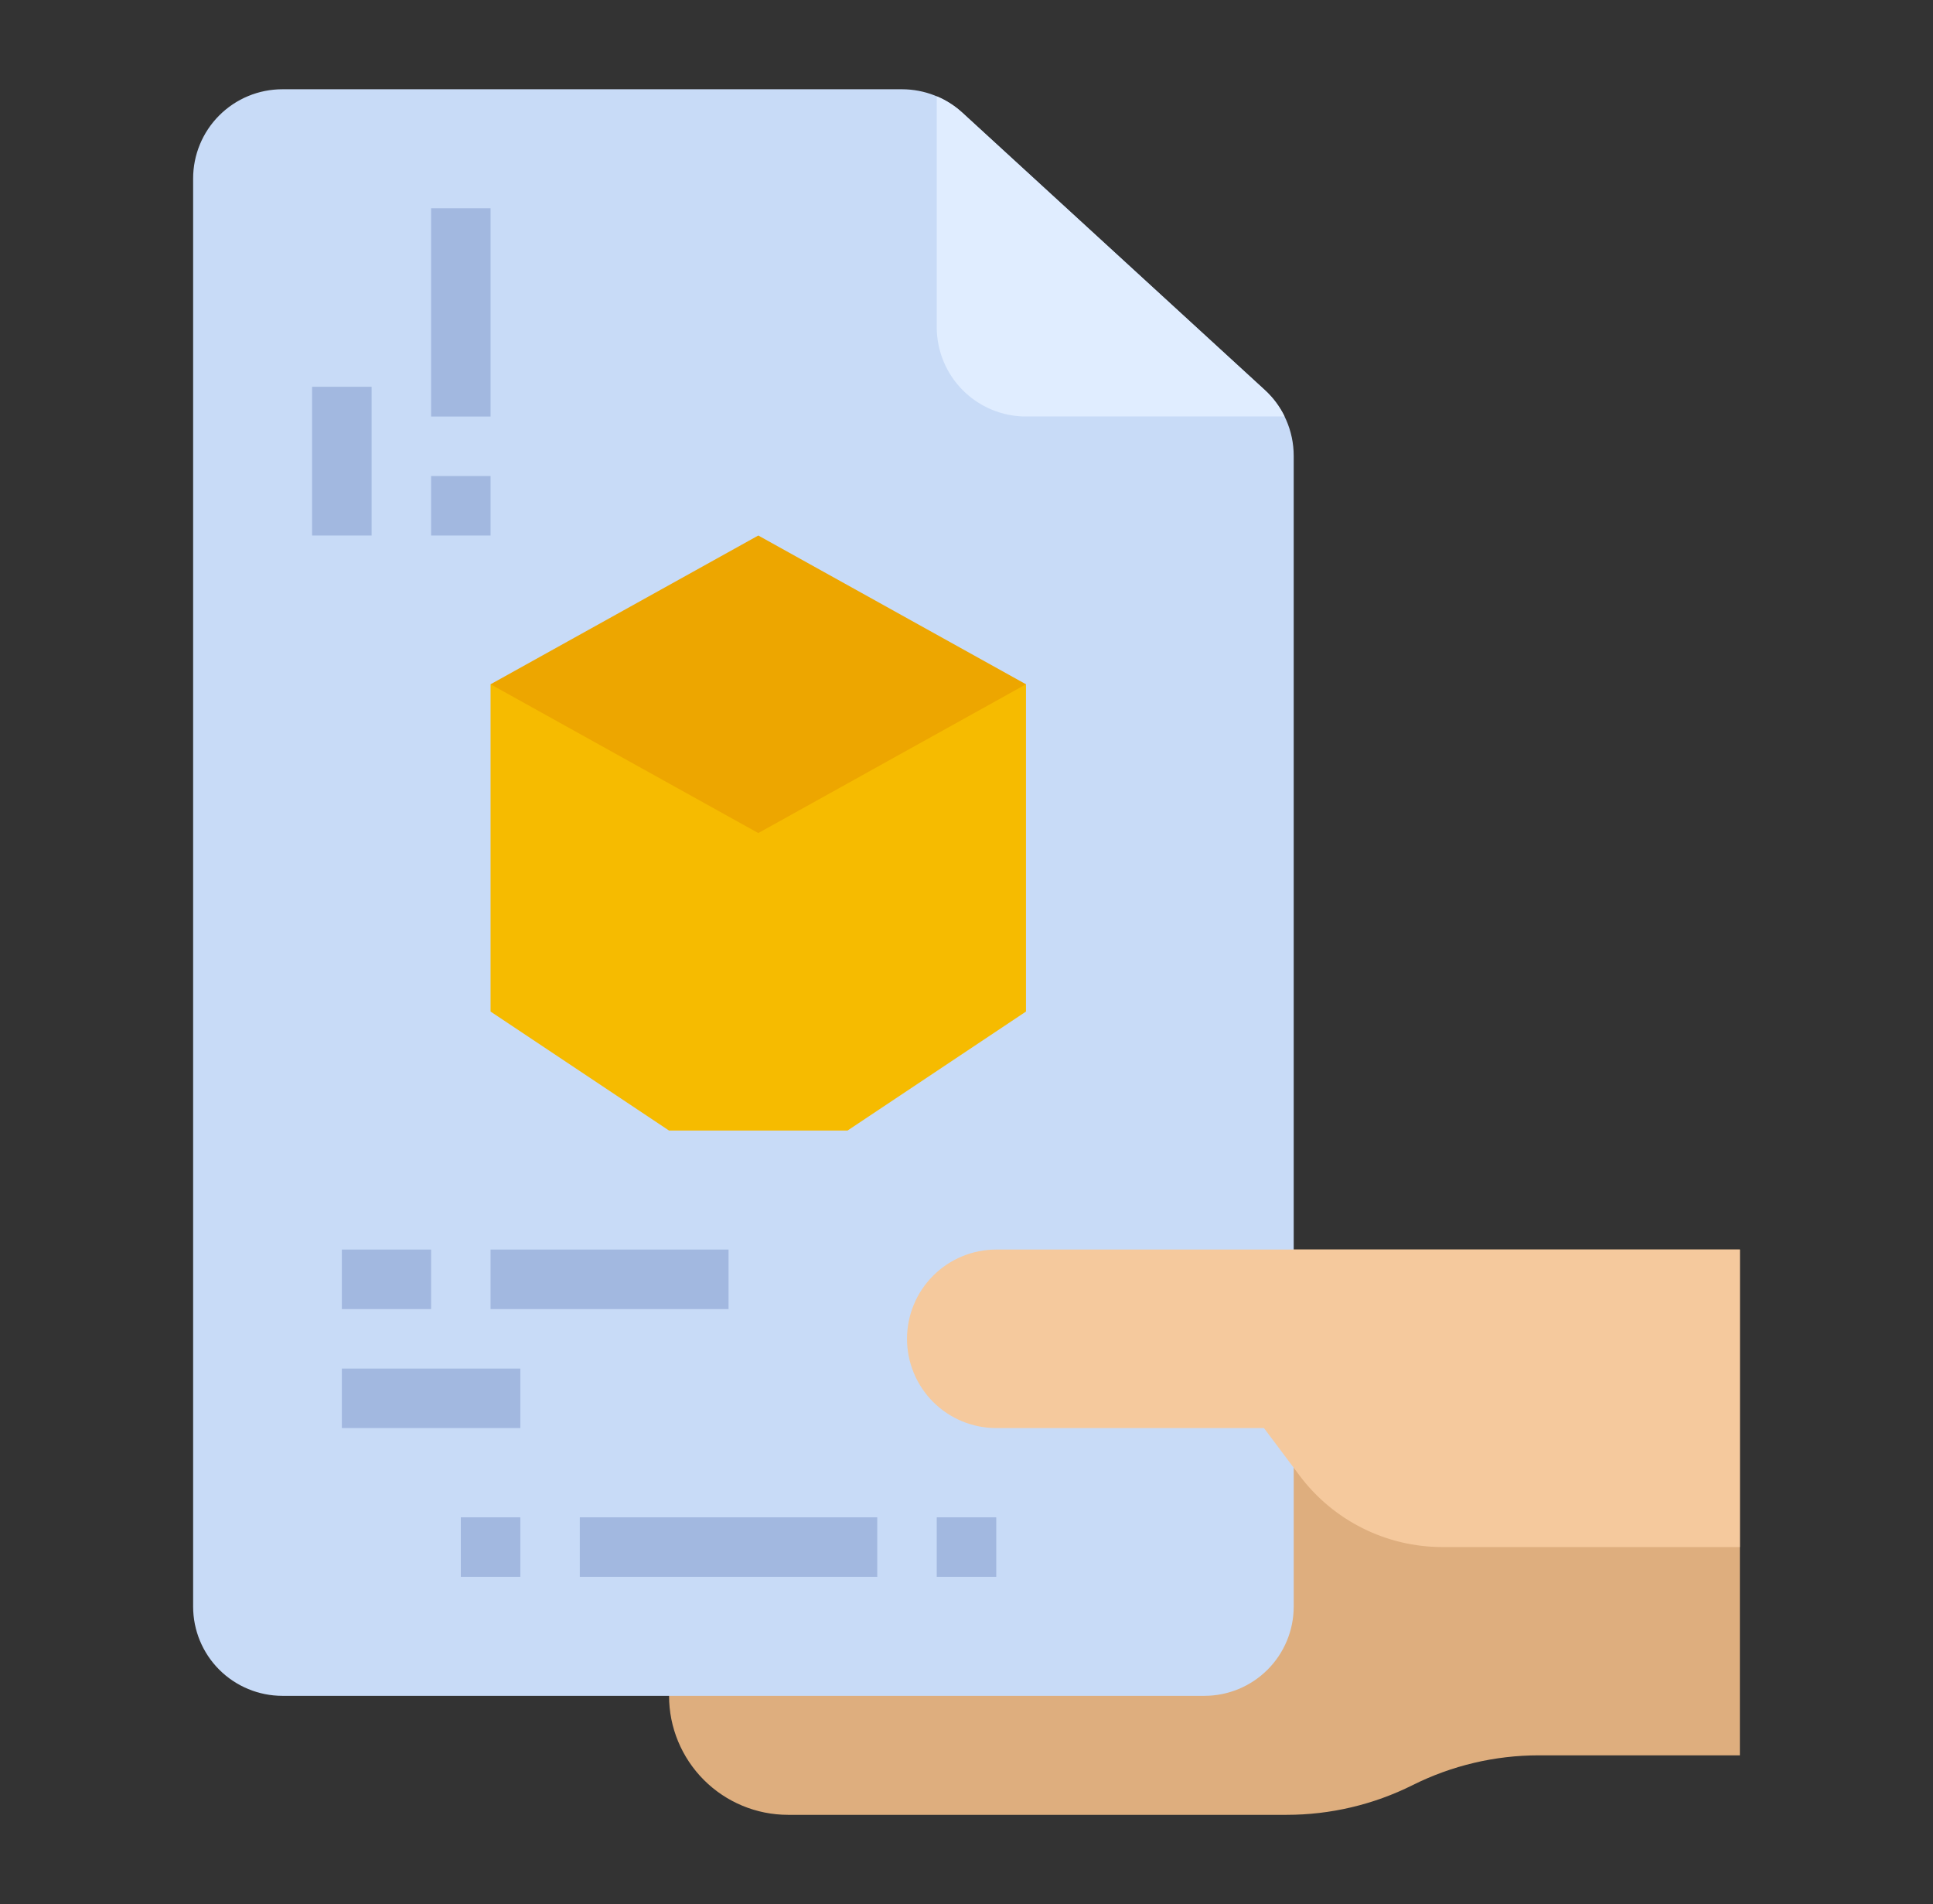
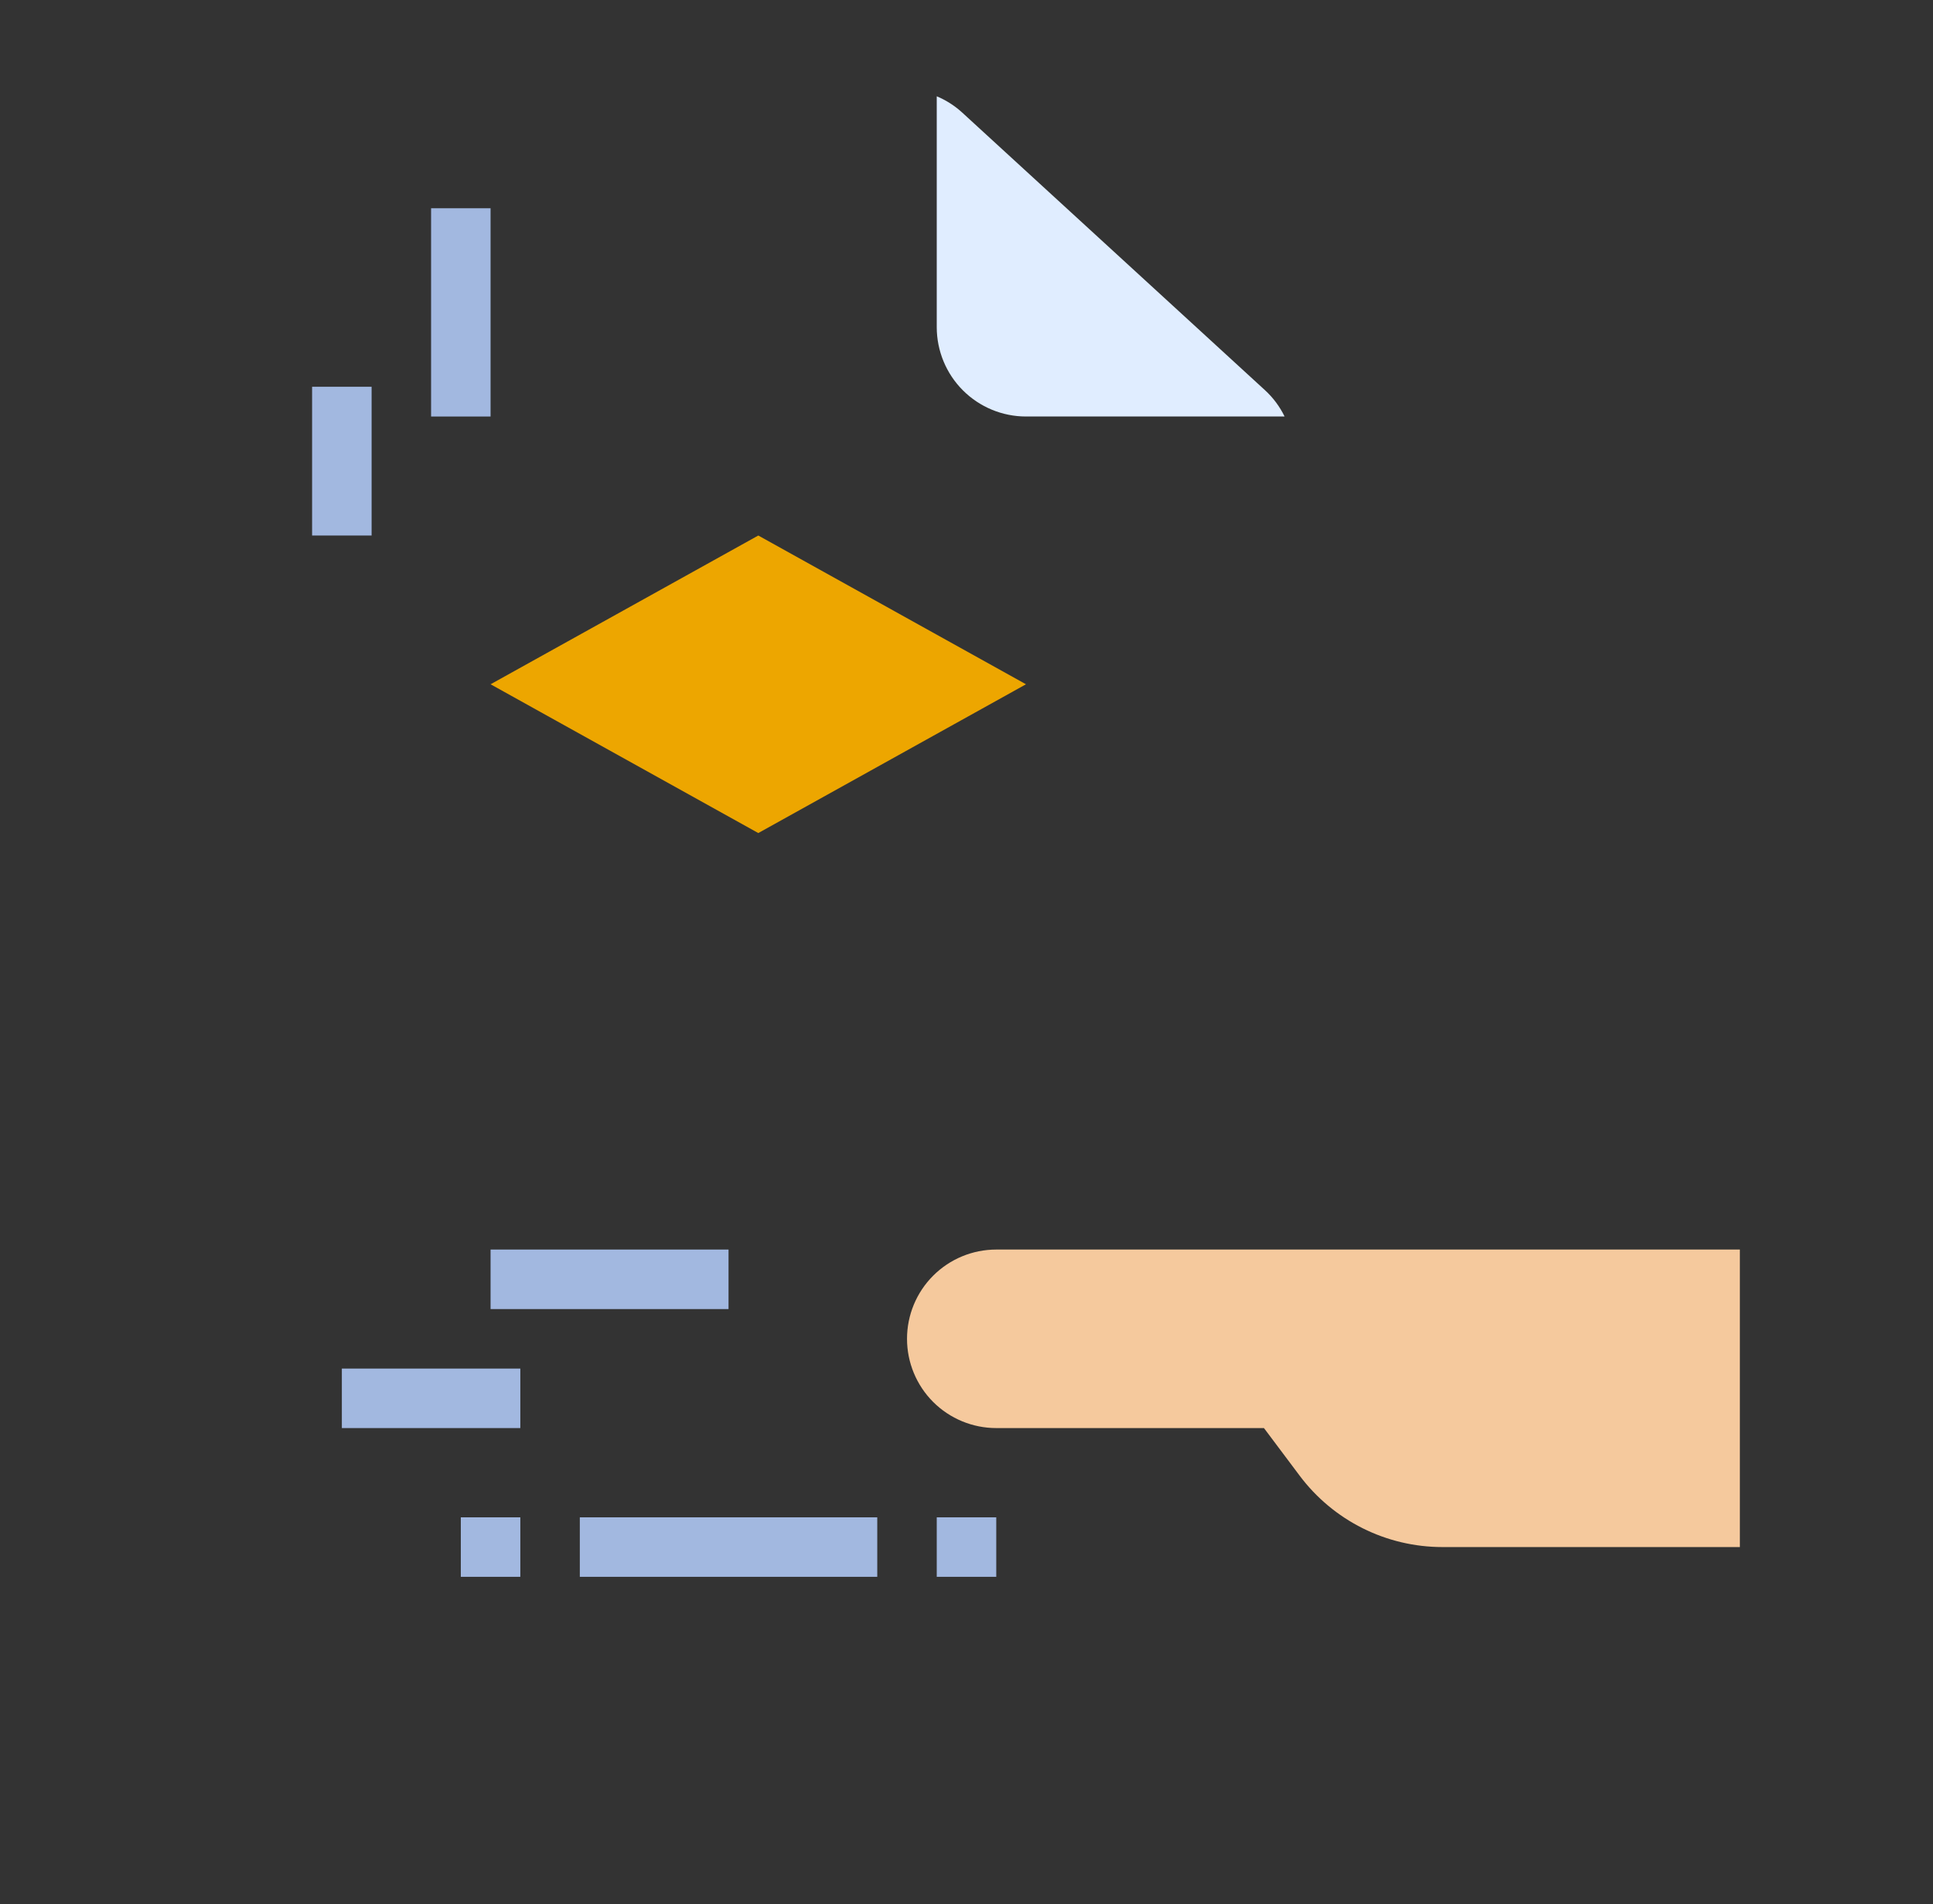
<svg xmlns="http://www.w3.org/2000/svg" width="66" height="65" viewBox="0 0 66 65" fill="none">
  <rect x="0" y="0" width="66" height="65" fill="#333333" stroke="none" />
-   <path d="M59.406 42.656V59.922H52.537C51.043 59.922 49.57 60.27 48.234 60.938C46.899 61.605 45.426 61.953 43.932 61.953H26.906C25.829 61.953 24.796 61.525 24.034 60.763C23.272 60.001 22.844 58.968 22.844 57.891V42.656H59.406Z" fill="#DEAE7E" />
-   <path d="M44.172 15.559V54.844C44.172 55.652 43.851 56.427 43.279 56.998C42.708 57.569 41.933 57.89 41.125 57.891H9.641C8.833 57.89 8.058 57.569 7.486 56.998C6.915 56.427 6.594 55.652 6.594 54.844V6.094C6.594 5.286 6.915 4.511 7.486 3.94C8.058 3.368 8.833 3.047 9.641 3.047H30.799C31.561 3.048 32.295 3.334 32.858 3.848L43.184 13.314C43.495 13.599 43.744 13.946 43.914 14.333C44.084 14.719 44.172 15.137 44.172 15.559Z" fill="#C8DBF7" />
  <path d="M43.861 14.218H35.031C34.223 14.218 33.448 13.896 32.877 13.325C32.306 12.754 31.985 11.979 31.984 11.171V3.287C32.306 3.422 32.601 3.611 32.858 3.847L43.184 13.313C43.465 13.569 43.694 13.876 43.861 14.218Z" fill="#E0EDFF" />
  <path d="M10.656 13.203H12.688V18.281H10.656V13.203Z" fill="#A2B8E0" />
-   <path d="M14.719 16.25H16.75V18.281H14.719V16.25Z" fill="#A2B8E0" />
  <path d="M14.719 7.109H16.75V14.219H14.719V7.109Z" fill="#A2B8E0" />
-   <path d="M11.672 42.656H14.719V44.688H11.672V42.656Z" fill="#A2B8E0" />
  <path d="M16.75 42.656H24.875V44.688H16.75V42.656Z" fill="#A2B8E0" />
  <path d="M11.672 46.719H17.766V48.75H11.672V46.719Z" fill="#A2B8E0" />
  <path d="M15.734 51.797H17.766V53.828H15.734V51.797Z" fill="#A2B8E0" />
  <path d="M19.797 51.797H29.953V53.828H19.797V51.797Z" fill="#A2B8E0" />
  <path d="M31.984 51.797H34.016V53.828H31.984V51.797Z" fill="#A2B8E0" />
-   <path d="M35.031 23.359V34.531L28.938 38.594H22.844L16.75 34.531V23.359H35.031Z" fill="#F6BB00" />
  <path d="M25.891 28.438L35.031 23.359L25.891 18.281L16.75 23.359L25.891 28.438Z" fill="#EDA600" />
  <path d="M49.25 52.812C48.304 52.812 47.371 52.592 46.525 52.169C45.679 51.746 44.943 51.132 44.375 50.375L43.156 48.75H34.016C33.208 48.75 32.433 48.429 31.861 47.858C31.29 47.286 30.969 46.511 30.969 45.703C30.969 44.895 31.29 44.12 31.861 43.549C32.433 42.977 33.208 42.656 34.016 42.656H59.406V52.812H49.25Z" fill="#F5C99D" />
</svg>